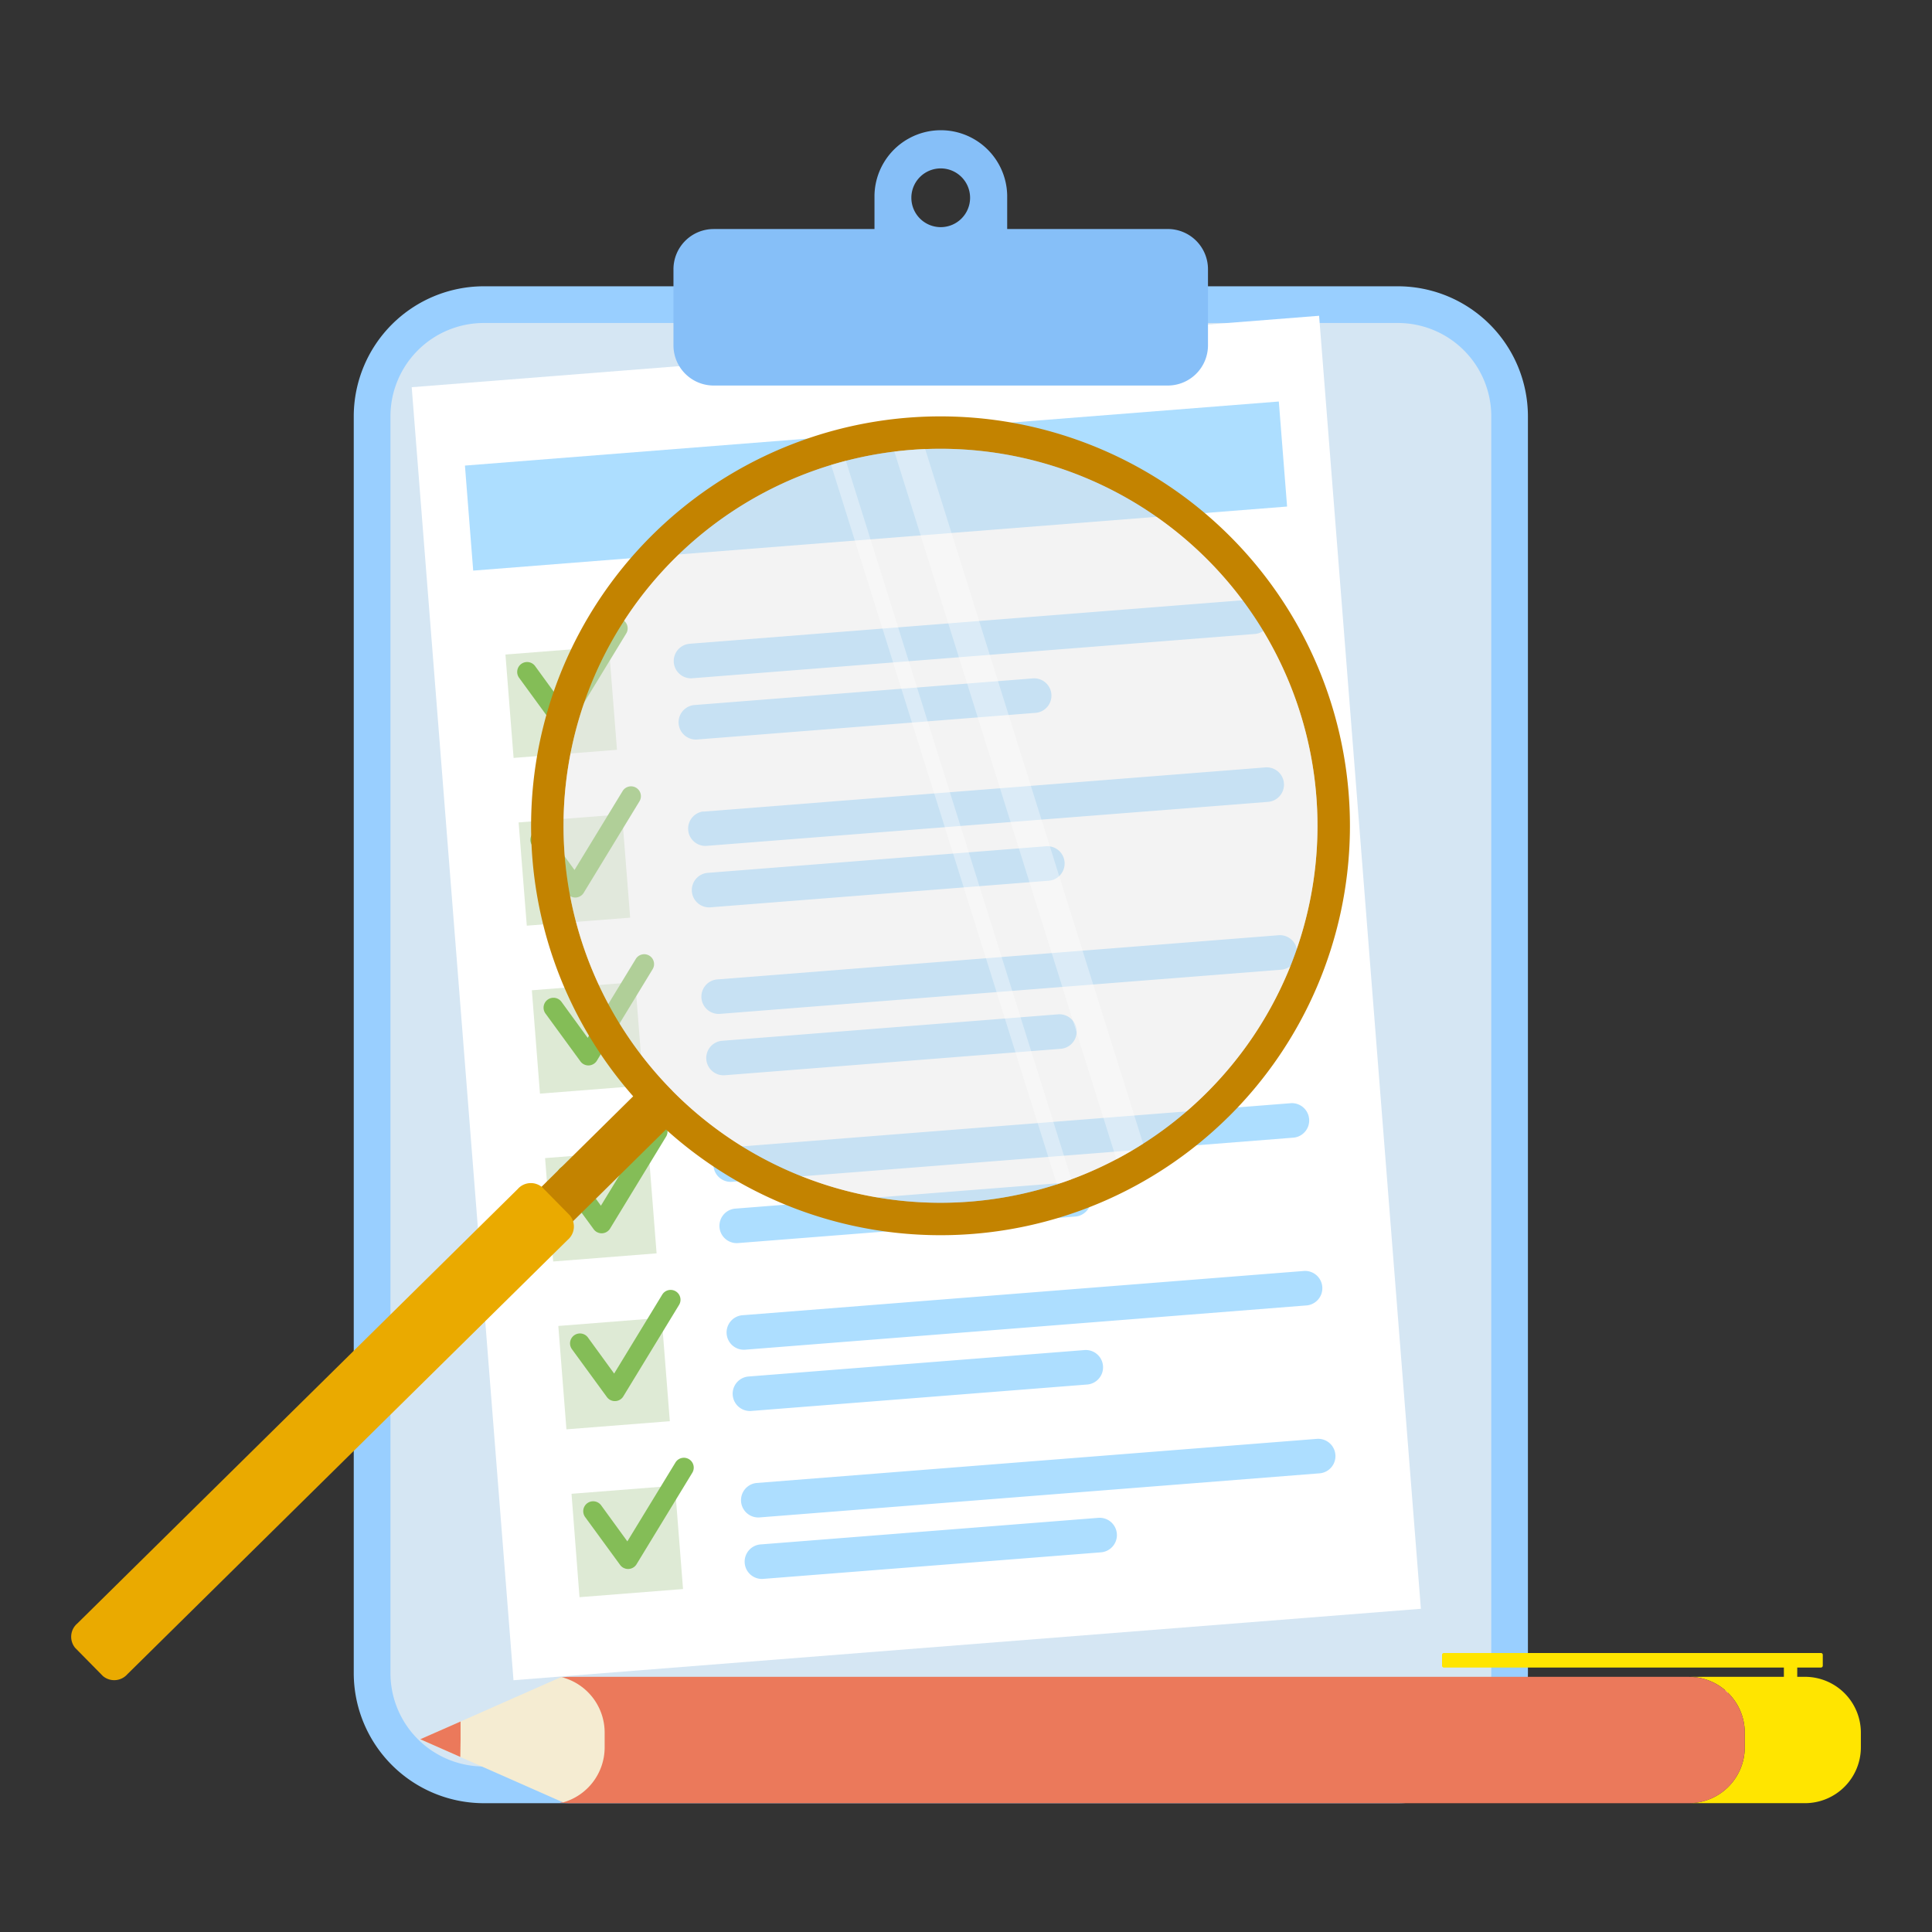
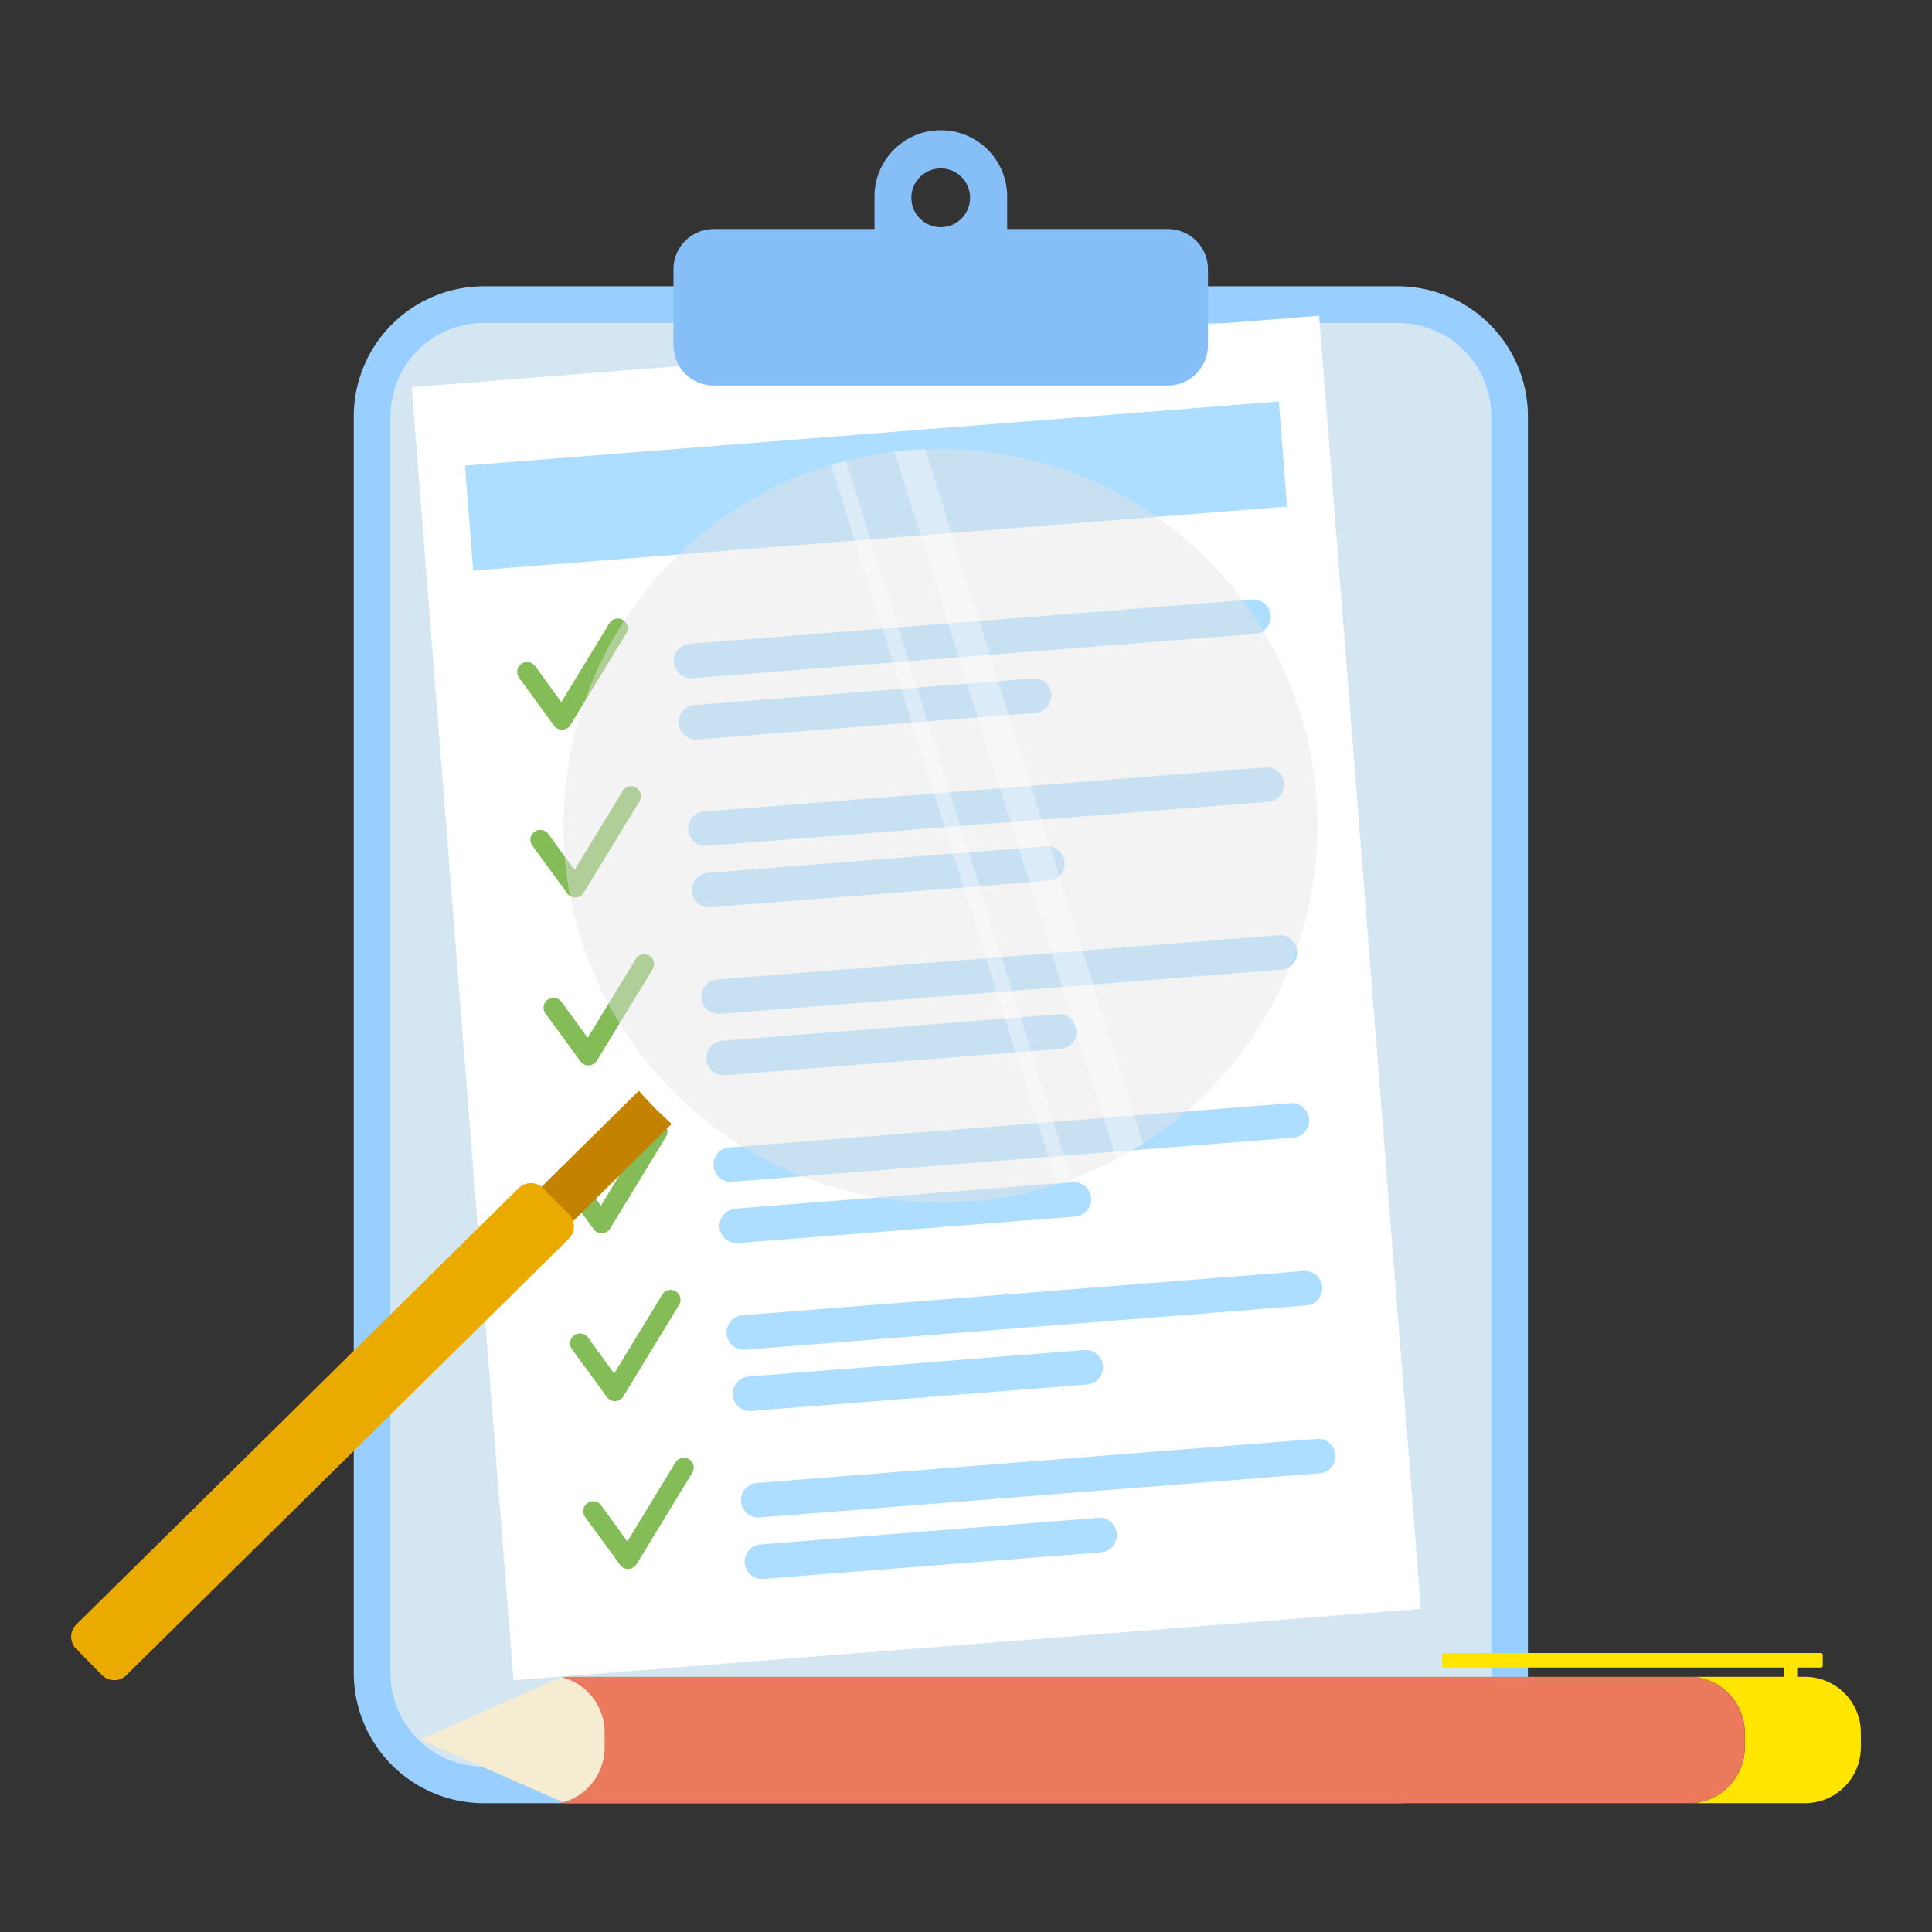
<svg xmlns="http://www.w3.org/2000/svg" width="60" height="60" viewBox="0 0 60 60">
  <rect x="0" y="0" width="60" height="60" fill="#333333" stroke="none" />
  <defs>
    <style>
      .cls-1 {
        fill: none;
      }

      .cls-2 {
        clip-path: url(#clip-_02);
      }

      .cls-3 {
        clip-path: url(#clip-path);
      }

      .cls-4 {
        clip-path: url(#clip-path-2);
      }

      .cls-5 {
        fill: #99cfff;
      }

      .cls-10, .cls-11, .cls-12, .cls-13, .cls-14, .cls-15, .cls-16, .cls-19, .cls-22, .cls-23, .cls-5, .cls-6, .cls-9 {
        fill-rule: evenodd;
      }

      .cls-6 {
        fill: #d5e6f3;
      }

      .cls-22, .cls-7 {
        fill: #fff;
      }

      .cls-10, .cls-8 {
        fill: #addeff;
      }

      .cls-9 {
        fill: #deead5;
      }

      .cls-11 {
        fill: #86bff8;
      }

      .cls-12 {
        fill: #84bd57;
      }

      .cls-13 {
        fill: #ffe500;
      }

      .cls-14 {
        fill: #eb795b;
      }

      .cls-15 {
        fill: #f5ecd2;
      }

      .cls-16 {
        fill: #c38300;
      }

      .cls-17 {
        opacity: 0.46;
      }

      .cls-18 {
        clip-path: url(#clip-path-3);
      }

      .cls-19 {
        fill: #e4e5e5;
      }

      .cls-20 {
        opacity: 0.35;
      }

      .cls-21 {
        clip-path: url(#clip-path-4);
      }

      .cls-23 {
        fill: #eaaa00;
      }
    </style>
    <clipPath id="clip-path">
      <rect id="Rectangle_2518" data-name="Rectangle 2518" class="cls-1" width="55.584" height="52" />
    </clipPath>
    <clipPath id="clip-path-2">
      <rect id="Rectangle_2517" data-name="Rectangle 2517" class="cls-1" width="55.583" height="52" />
    </clipPath>
    <clipPath id="clip-path-3">
      <rect id="Rectangle_2515" data-name="Rectangle 2515" class="cls-1" width="23.416" height="23.416" />
    </clipPath>
    <clipPath id="clip-path-4">
      <rect id="Rectangle_2516" data-name="Rectangle 2516" class="cls-1" width="9.69" height="22.837" />
    </clipPath>
    <clipPath id="clip-_02">
      <rect width="60" height="60" />
    </clipPath>
  </defs>
  <g id="_02" data-name="02" class="cls-2">
    <g id="Group_1819" data-name="Group 1819" transform="translate(2.208 4)">
      <g id="Group_1818" data-name="Group 1818" class="cls-3">
        <g id="Group_1817" data-name="Group 1817" transform="translate(0 0)">
          <g id="Group_1816" data-name="Group 1816" class="cls-4">
            <path id="Path_3818" data-name="Path 3818" class="cls-5" d="M12.946,4.968h28.4A4.043,4.043,0,0,1,45.381,9V48.045a4.043,4.043,0,0,1-4.032,4.032h-28.4a4.044,4.044,0,0,1-4.033-4.032V9a4.044,4.044,0,0,1,4.033-4.032" transform="translate(-0.138 -0.077)" />
            <path id="Path_3819" data-name="Path 3819" class="cls-6" d="M12.964,6.126h28.4A2.9,2.9,0,0,1,44.26,9.018V48.062a2.9,2.9,0,0,1-2.893,2.893h-28.4a2.9,2.9,0,0,1-2.894-2.893V9.018a2.9,2.9,0,0,1,2.894-2.892" transform="translate(-0.155 -0.095)" />
            <rect id="Rectangle_2512" data-name="Rectangle 2512" class="cls-7" width="28.267" height="40.28" transform="translate(10.578 8.025) rotate(-4.501)" />
            <rect id="Rectangle_2513" data-name="Rectangle 2513" class="cls-8" width="25.354" height="3.272" transform="translate(12.231 10.459) rotate(-4.501)" />
-             <path id="Path_3820" data-name="Path 3820" class="cls-9" d="M13.7,16.579l3.211-.252.253,3.211-3.211.252Zm2.052,26.064,3.211-.252.252,3.21L16,45.854Zm-.41-5.212,3.21-.253.253,3.211-3.211.252Zm-.411-5.213,3.211-.252.252,3.21-3.211.253Zm-.411-5.212,3.211-.253.252,3.211-3.211.252Zm-.411-5.213,3.211-.252.253,3.21L14.363,25Z" transform="translate(-0.211 -0.252)" />
            <path id="Path_3821" data-name="Path 3821" class="cls-10" d="M19.524,16.221,36.952,14.85a.537.537,0,1,1,.084,1.07L19.608,17.292a.537.537,0,1,1-.084-1.07m2.051,26.064L39,40.914a.537.537,0,0,1,.084,1.07L21.66,43.356a.537.537,0,0,1-.085-1.07m.151,1.906a.537.537,0,1,0,.084,1.07l10.468-.823a.537.537,0,1,0-.085-1.071Zm-.56-7.118L38.593,35.7a.537.537,0,0,1,.084,1.07L21.249,38.144a.537.537,0,1,1-.084-1.07m.15,1.906a.537.537,0,0,0,.084,1.07l10.468-.824a.537.537,0,0,0-.084-1.07Zm-.56-7.119,17.428-1.371a.537.537,0,0,1,.085,1.07L20.84,32.93a.537.537,0,1,1-.085-1.07m.15,1.906a.537.537,0,0,0,.085,1.07l10.467-.823a.537.537,0,1,0-.084-1.07Zm-.56-7.118,17.428-1.372a.537.537,0,1,1,.085,1.07L20.428,27.718a.537.537,0,0,1-.084-1.07m.151,1.906a.537.537,0,0,0,.084,1.07L31.047,28.8a.537.537,0,0,0-.085-1.07Zm-.561-7.119,17.429-1.371a.537.537,0,1,1,.084,1.07L20.018,22.5a.537.537,0,0,1-.085-1.07m.151,1.906a.537.537,0,1,0,.085,1.07l10.467-.823a.537.537,0,1,0-.085-1.07Zm-.411-5.212a.537.537,0,1,0,.085,1.07l10.467-.824a.537.537,0,1,0-.084-1.07Z" transform="translate(-0.294 -0.23)" />
            <path id="Path_3822" data-name="Path 3822" class="cls-11" d="M20.248,3.112h4.995V2.06a2.061,2.061,0,0,1,4.121,0V3.112h4.995A1.249,1.249,0,0,1,35.6,4.358V6.729a1.249,1.249,0,0,1-1.245,1.244H20.248A1.249,1.249,0,0,1,19,6.729V4.358a1.249,1.249,0,0,1,1.245-1.245M27.3,1.23a.912.912,0,1,0,.912.912A.912.912,0,0,0,27.3,1.23" transform="translate(-0.293 0)" />
            <path id="Path_3823" data-name="Path 3823" class="cls-12" d="M14.129,17.287a.307.307,0,0,1,.5-.36l.812,1.117,1.493-2.45a.306.306,0,1,1,.523.319l-1.725,2.83a.3.3,0,0,1-.089.1.307.307,0,0,1-.428-.068Zm.41,5.212a.306.306,0,0,1,.5-.359l.812,1.117,1.494-2.451a.306.306,0,0,1,.523.319l-1.725,2.83a.29.29,0,0,1-.089.1.307.307,0,0,1-.428-.069ZM16.18,43.351a.307.307,0,0,1,.5-.36l.812,1.117,1.494-2.45a.306.306,0,0,1,.523.319l-1.725,2.83a.3.3,0,0,1-.089.1.307.307,0,0,1-.428-.068Zm-.41-5.213a.306.306,0,0,1,.5-.359l.812,1.117,1.493-2.451a.306.306,0,0,1,.523.319l-1.725,2.83a.3.3,0,0,1-.089.1.307.307,0,0,1-.428-.069Zm-.411-5.212a.307.307,0,1,1,.5-.36l.812,1.117,1.494-2.45a.306.306,0,1,1,.522.318l-1.725,2.831a.3.3,0,0,1-.089.1.306.306,0,0,1-.427-.068Zm-.411-5.213a.306.306,0,0,1,.5-.359l.812,1.116,1.494-2.45a.306.306,0,0,1,.523.319l-1.725,2.83a.3.3,0,0,1-.09.1.306.306,0,0,1-.427-.068Z" transform="translate(-0.217 -0.239)" />
-             <rect id="Rectangle_2514" data-name="Rectangle 2514" class="cls-7" width="3.718" height="0.155" transform="translate(47.737 48.498)" />
            <path id="Path_3824" data-name="Path 3824" class="cls-13" d="M56.251,51.011v-.462a1.736,1.736,0,0,0-1.731-1.731h-.245V48.53h.737a.057.057,0,0,0,.056-.056v-.339a.056.056,0,0,0-.056-.056H43.3a.056.056,0,0,0-.056.056v.339a.057.057,0,0,0,.056.056h10.56v.288H50.914a1.736,1.736,0,0,1,1.731,1.731v.462a1.736,1.736,0,0,1-1.731,1.731H54.52a1.736,1.736,0,0,0,1.731-1.731" transform="translate(-0.668 -0.743)" />
            <path id="Path_3825" data-name="Path 3825" class="cls-14" d="M52.215,51.023v-.462a1.736,1.736,0,0,0-1.731-1.731H15.719a1.717,1.717,0,0,0-.3.026,1.647,1.647,0,0,1,1.328,1.705v.462a1.647,1.647,0,0,1-1.328,1.705,1.717,1.717,0,0,0,.3.026H50.484a1.736,1.736,0,0,0,1.731-1.731" transform="translate(-0.238 -0.754)" />
            <path id="Path_3826" data-name="Path 3826" class="cls-15" d="M11.014,50.771l2.5-1.106,1.876-.829a1.777,1.777,0,0,1,1.35,1.72v.473a1.778,1.778,0,0,1-1.289,1.7l-1.937-.856Z" transform="translate(-0.17 -0.754)" />
-             <path id="Path_3827" data-name="Path 3827" class="cls-14" d="M12.265,50.239q.006.57-.008,1.1l-1.244-.549Z" transform="translate(-0.17 -0.776)" />
+             <path id="Path_3827" data-name="Path 3827" class="cls-14" d="M12.265,50.239l-1.244-.549Z" transform="translate(-0.17 -0.776)" />
            <path id="Path_3828" data-name="Path 3828" class="cls-16" d="M2.516,47.32,18.67,31.373c-.178-.161-.353-.328-.525-.5s-.335-.351-.493-.531L1.5,46.288a.73.73,0,0,0-.013,1.03h0a.732.732,0,0,0,1.031,0" transform="translate(-0.02 -0.469)" />
-             <path id="Path_3829" data-name="Path 3829" class="cls-16" d="M36.157,30.834a12.714,12.714,0,0,1-17.457.385c-.179-.16-.353-.328-.525-.5s-.336-.35-.494-.531a12.715,12.715,0,1,1,18.476.647M18.891,30.01A11.708,11.708,0,1,0,19,13.452a11.708,11.708,0,0,0-.107,16.557" transform="translate(-0.224 -0.14)" />
            <g id="Group_1812" data-name="Group 1812" class="cls-17" transform="translate(15.292 9.936)">
              <g id="Group_1811" data-name="Group 1811">
                <g id="Group_1810" data-name="Group 1810" class="cls-18">
                  <path id="Path_3830" data-name="Path 3830" class="cls-19" d="M35.464,30.133a11.708,11.708,0,1,1,.107-16.557,11.708,11.708,0,0,1-.107,16.557" transform="translate(-15.531 -10.092)" />
                </g>
              </g>
            </g>
            <g id="Group_1815" data-name="Group 1815" class="cls-20" transform="translate(23.604 9.946)">
              <g id="Group_1814" data-name="Group 1814">
                <g id="Group_1813" data-name="Group 1813" class="cls-21">
                  <path id="Path_3831" data-name="Path 3831" class="cls-22" d="M29.847,27.719l1.589,5.064c-.149.055-.3.107-.45.157l-1.434-4.57L24.6,12.593l-.628-2c.153-.045.305-.089.459-.128l.234.747Zm2.986,4.44q.424-.223.831-.483L31.052,23.35,26.894,10.1c-.32.013-.64.038-.958.078l4.715,15.025Zm-2.182-6.954q.071-.281.14-.578Z" transform="translate(-23.974 -10.102)" />
                </g>
              </g>
            </g>
            <path id="Path_3832" data-name="Path 3832" class="cls-23" d="M14.629,33.385l.861.874a.542.542,0,0,1-.066.758L1.747,48.509a.544.544,0,0,1-.759.056l-.861-.874a.542.542,0,0,1,.066-.758L13.87,33.441a.542.542,0,0,1,.759-.056" transform="translate(0 -0.514)" />
          </g>
        </g>
      </g>
    </g>
  </g>
</svg>